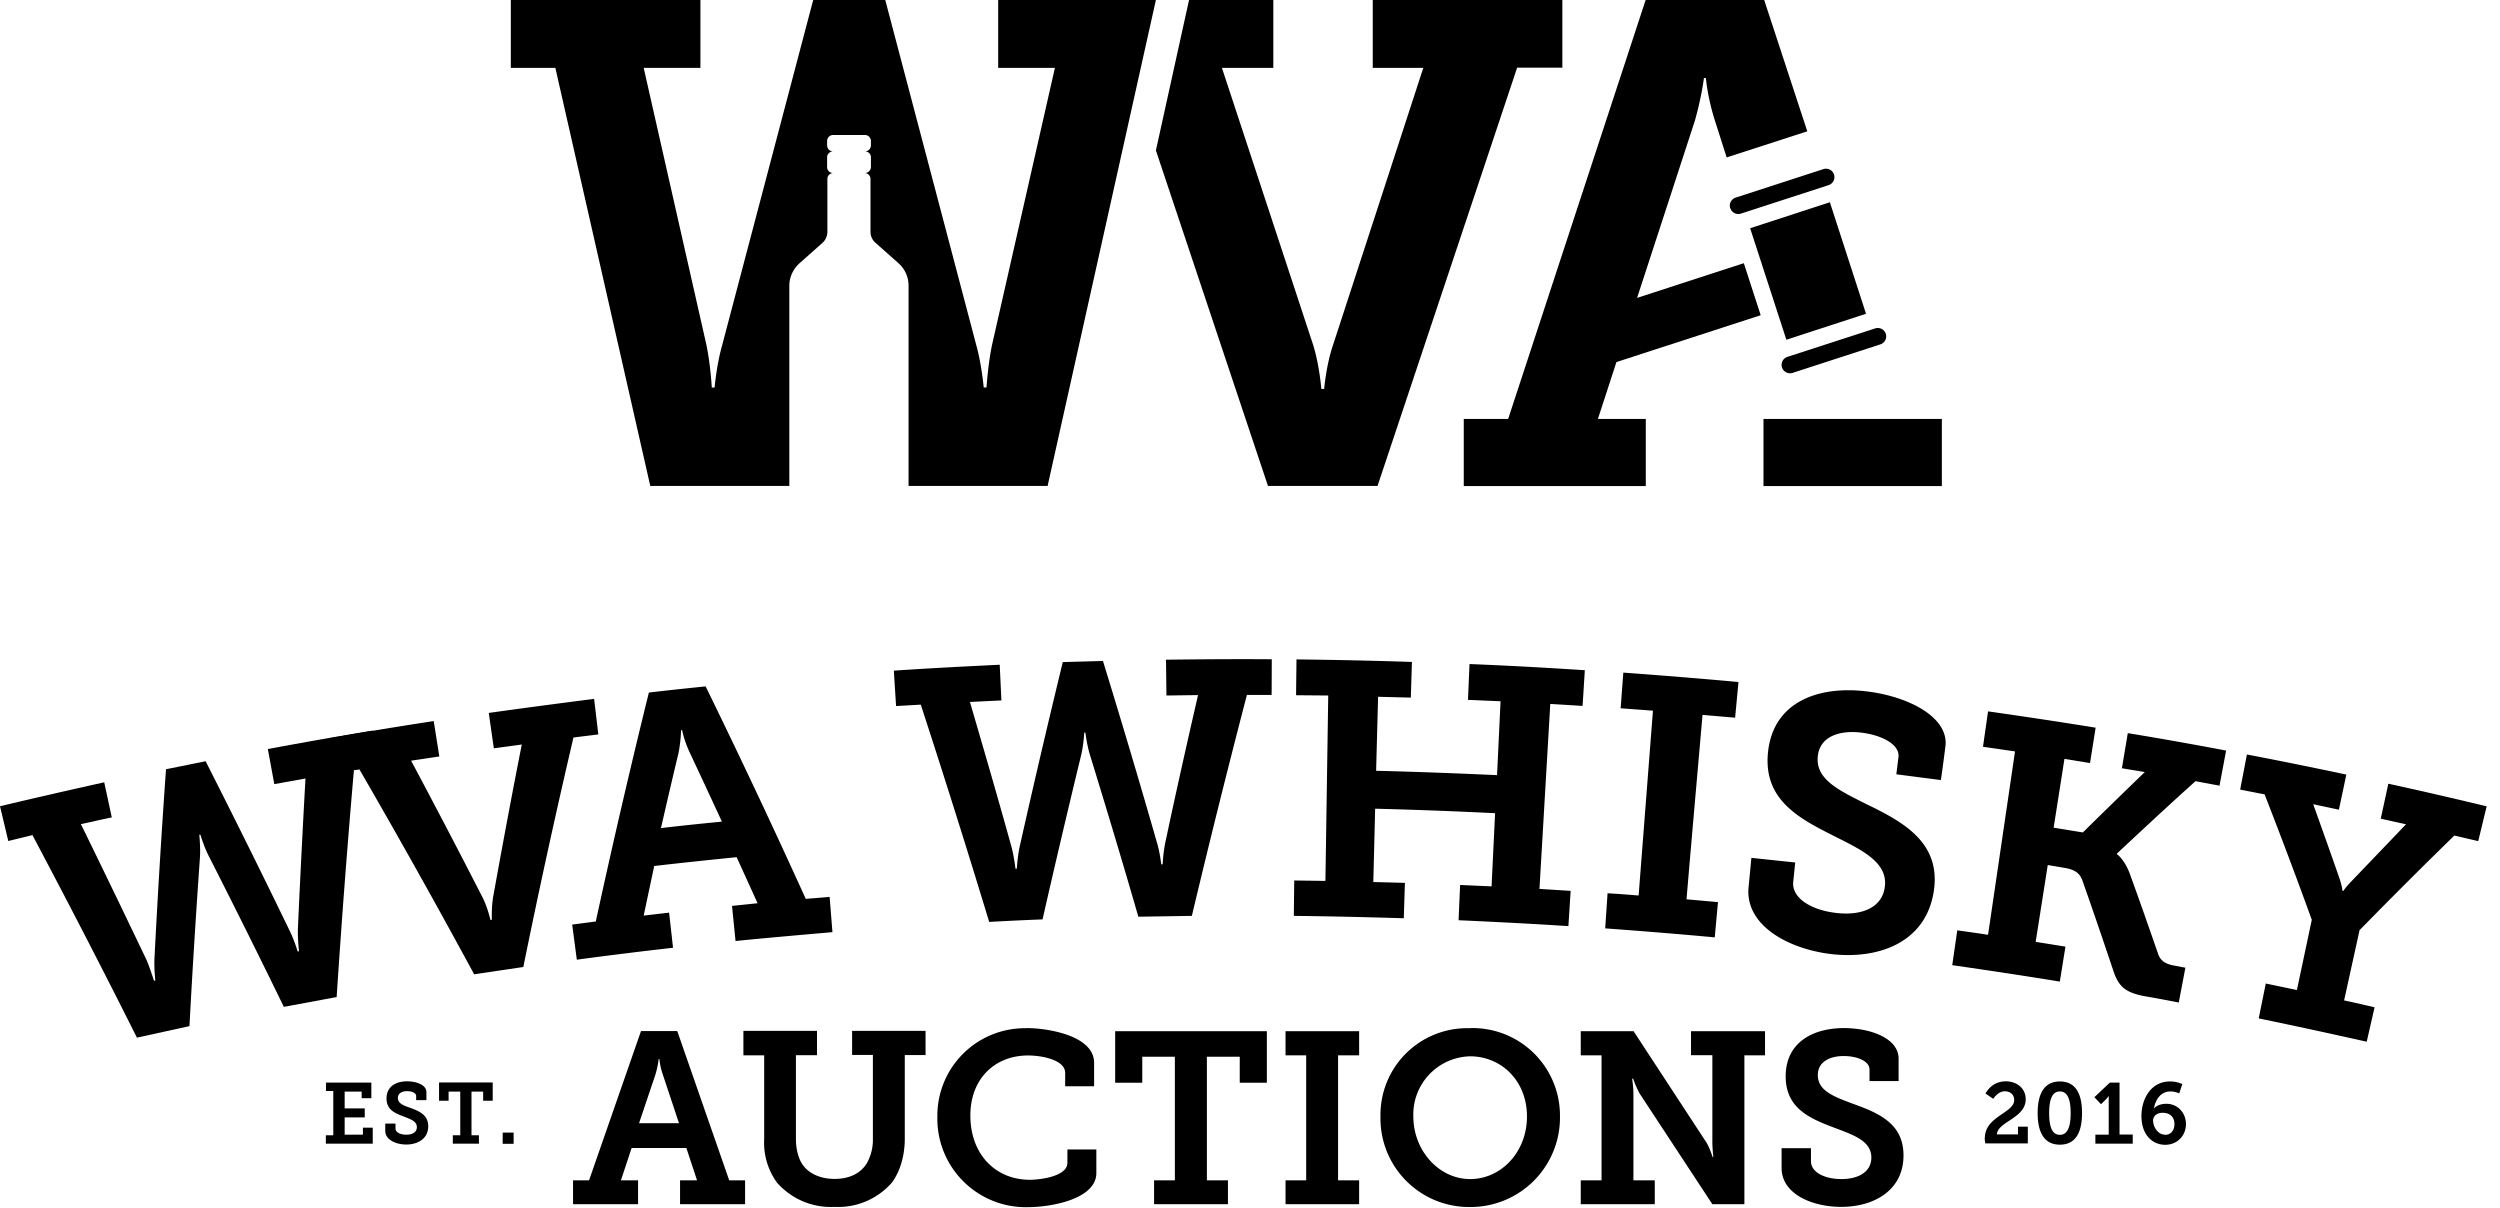
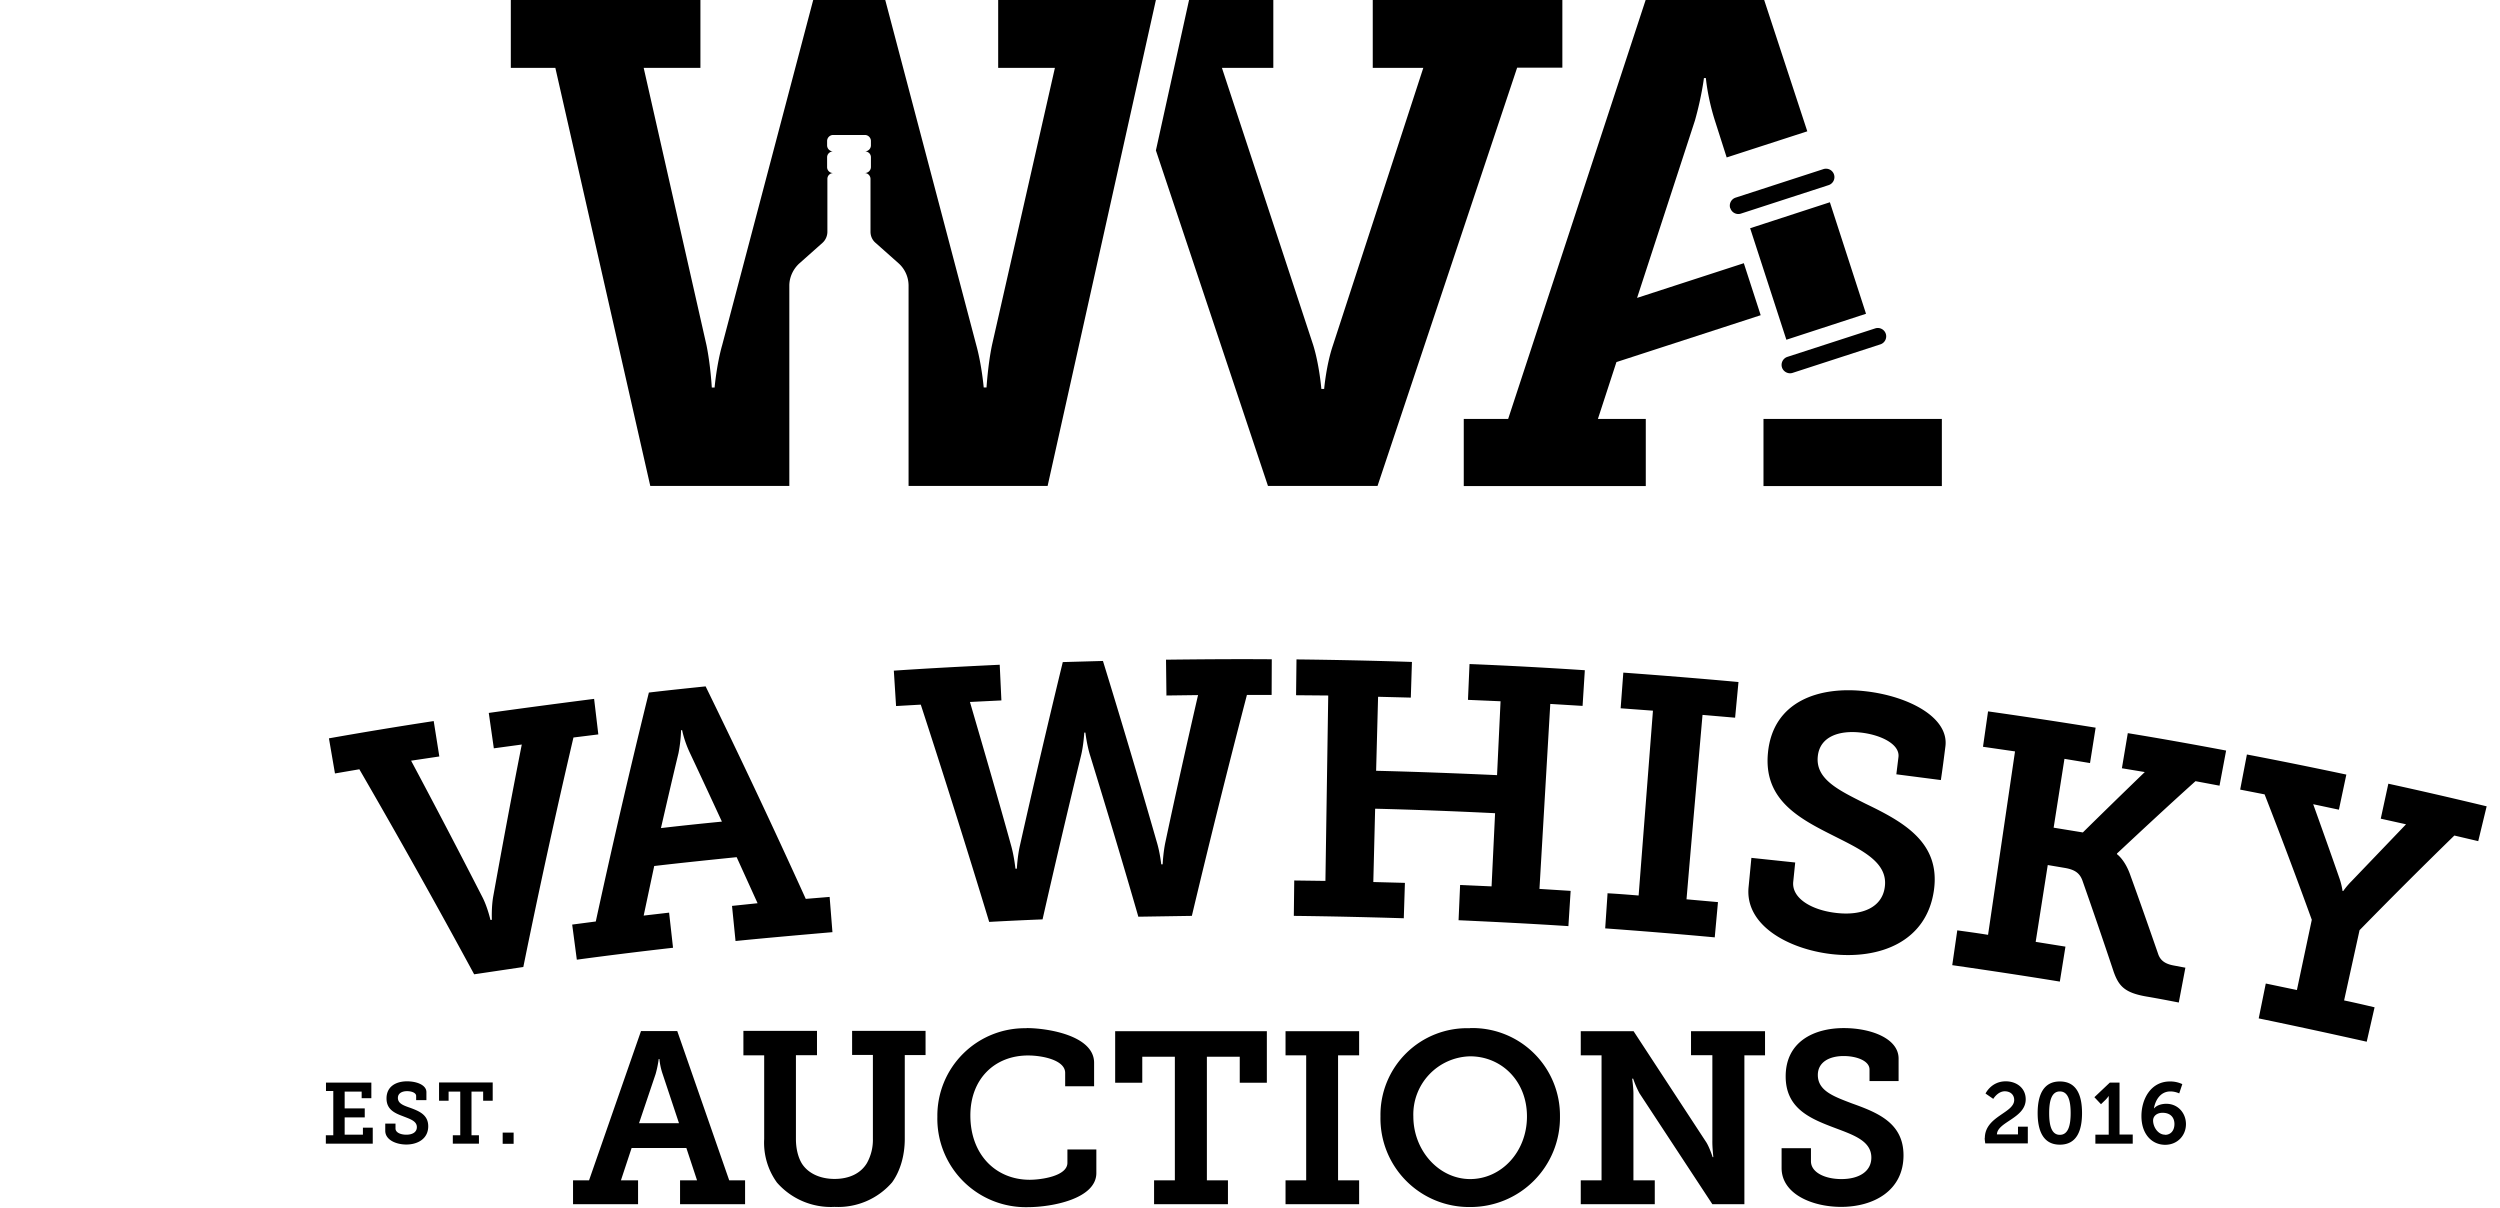
<svg xmlns="http://www.w3.org/2000/svg" width="178" height="86" fill="none">
-   <path d="M.02 57.4c2.47-.59 4.93-1.15 7.4-1.7l.54 2.5c-.74.15-1.47.32-2.2.48 1.57 3.2 3.12 6.42 4.66 9.64.3.7.54 1.51.54 1.51l.1-.02s-.1-.85-.06-1.62c.23-4.47.5-8.94.82-13.42l2.82-.57c2.03 4 4.02 8.01 5.97 12.04.35.7.58 1.5.58 1.5l.1-.01s-.1-.85-.08-1.6c.16-3.57.34-7.13.54-10.7l-2.22.4-.46-2.5c2.48-.46 4.96-.9 7.45-1.31l.42 2.52c-.58.09-1.16.2-1.74.28-.47 5.4-.88 10.79-1.23 16.17l-3.76.7A667.93 667.93 0 0 0 14.89 61c-.36-.68-.62-1.57-.62-1.57l-.08.01s.1.93.04 1.7c-.28 3.98-.53 7.95-.74 11.92l-3.74.82c-2.42-4.83-4.9-9.63-7.44-14.42l-1.72.42L0 57.4" fill="currentColor" />
  <path d="m25.6 54.77-1.75.3-.43-2.5c2.48-.44 4.97-.85 7.46-1.23l.4 2.52-2.01.3a647.4 647.4 0 0 1 5.1 9.76c.35.7.55 1.58.55 1.58l.1-.01s-.04-.9.1-1.68c.65-3.6 1.32-7.2 2.03-10.8l-1.99.27-.36-2.52c2.5-.35 5-.68 7.5-1l.3 2.53-1.77.22a569.11 569.11 0 0 0-3.57 16.34l-3.5.52a580.5 580.5 0 0 0-8.17-14.59m15.15 11.05 1.68-.22a590.46 590.46 0 0 1 3.78-16.3c1.34-.16 2.7-.3 4.04-.44A574.94 574.94 0 0 1 57.37 64l1.7-.14.2 2.51c-2.3.2-4.6.4-6.9.63l-.25-2.5 1.82-.19-1.49-3.28c-1.95.2-3.91.4-5.87.63l-.75 3.53 1.81-.21.28 2.5c-2.28.26-4.57.54-6.85.85l-.33-2.5ZM51.4 58.5a759.4 759.4 0 0 0-2.31-4.96c-.4-.87-.52-1.55-.52-1.55h-.08s0 .7-.18 1.63c-.43 1.78-.84 3.56-1.25 5.34 1.45-.17 2.89-.32 4.33-.46m12.26-10.75c2.5-.17 5.02-.3 7.53-.42l.12 2.54-2.24.11c1 3.43 2 6.85 2.95 10.29.2.73.29 1.58.29 1.58h.1s.04-.85.21-1.61c.98-4.37 2-8.73 3.06-13.1l2.86-.08a690.5 690.5 0 0 1 3.83 12.88c.23.75.32 1.6.32 1.6h.1s.04-.86.2-1.6c.74-3.49 1.52-6.97 2.32-10.45l-2.25.03-.03-2.55c2.51-.03 5.03-.05 7.53-.03l-.01 2.54h-1.76a756.65 756.65 0 0 0-3.92 15.73l-3.81.06c-1.1-3.82-2.25-7.63-3.42-11.44-.24-.74-.35-1.67-.35-1.67h-.08s-.05.93-.24 1.68a813.1 813.1 0 0 0-2.73 11.62c-1.27.05-2.53.11-3.8.18a797.34 797.34 0 0 0-4.87-15.47l-1.76.1-.16-2.53m28.51 14.95 2.22.03.2-13.2-2.29-.02.03-2.55c2.74.03 5.48.09 8.22.18l-.08 2.54-2.33-.06-.14 5.27c2.87.07 5.74.18 8.61.31l.25-5.26-2.32-.1.11-2.55c2.74.11 5.48.26 8.21.44l-.16 2.54-2.3-.14-.77 13.17 2.22.14-.16 2.51c-2.6-.17-5.2-.3-7.82-.42l.11-2.51 2.24.1.25-5.21c-2.84-.14-5.7-.25-8.54-.32l-.13 5.22 2.25.06-.08 2.52c-2.61-.08-5.22-.14-7.83-.17l.03-2.52Zm22.3.91c.74.04 1.48.1 2.22.16l1.02-13.16-2.3-.17.19-2.54c2.73.2 5.47.42 8.2.67l-.24 2.54-2.32-.2c-.38 4.37-.77 8.75-1.14 13.13l2.24.2-.23 2.51c-2.6-.24-5.2-.45-7.8-.64l.17-2.52m13.36-2.18-.14 1.37c-.13 1.18 1.3 2.03 3.05 2.23 1.87.22 3.29-.4 3.47-1.86.24-1.83-1.82-2.7-3.88-3.75-2.4-1.21-4.76-2.56-4.44-5.8.36-3.67 3.65-4.76 6.97-4.37 3.04.35 5.95 1.86 5.66 3.95-.1.79-.2 1.58-.32 2.37l-3.17-.41.15-1.22c.12-.92-1.25-1.59-2.67-1.75-1.56-.18-2.92.29-3.07 1.67-.19 1.66 1.51 2.44 3.39 3.39 2.7 1.3 5.34 2.75 4.88 6.14-.51 3.7-3.87 4.97-7.32 4.57-3.04-.36-6.15-2.04-5.88-4.77l.2-2.08 3.12.33Zm11.53 4.84c.73.1 1.47.2 2.2.32l1.92-13.06-2.28-.33.36-2.52c2.55.36 5.11.75 7.66 1.16l-.4 2.52-1.82-.3-.77 4.9 2.08.34c1.46-1.44 2.93-2.87 4.41-4.3l-1.63-.27.42-2.5c2.33.38 4.67.8 7 1.24l-.47 2.5-1.71-.32c-1.89 1.7-3.74 3.42-5.59 5.15v.05s.58.39.97 1.55c.67 1.84 1.31 3.68 1.95 5.52.15.47.47.73 1.1.85l.85.16-.47 2.48c-.77-.15-1.55-.3-2.32-.43-1.54-.27-1.96-.74-2.33-1.8a413.3 413.3 0 0 0-2.22-6.48c-.2-.52-.55-.76-1.28-.88l-1.18-.2-.86 5.47 2.12.34-.4 2.49c-2.56-.42-5.1-.8-7.66-1.17l.36-2.49m21.98 3.8 2.2.46 1.06-5c-1.08-2.98-2.2-5.96-3.36-8.93l-1.74-.34.48-2.5c2.36.45 4.72.93 7.08 1.43l-.53 2.5-1.83-.39c.63 1.76 1.26 3.52 1.87 5.28.17.49.22.9.22.9h.05s.23-.34.59-.7l3.88-4.05-1.8-.4.54-2.49c2.34.51 4.67 1.05 7 1.61l-.6 2.48-1.7-.4a396.48 396.48 0 0 0-6.75 6.74l-1.1 5c.72.15 1.45.32 2.17.49l-.56 2.45c-2.55-.57-5.12-1.13-7.69-1.66l.5-2.47M23.2 80.83h.53v-3.15h-.52v-.6h3.23v1.11h-.69v-.47h-1.21v1.2h1.43v.64h-1.43v1.23h1.3v-.5h.7v1.14H23.2v-.6Zm4.96-.81v.33c0 .28.35.44.77.44.44 0 .75-.18.75-.54 0-.44-.5-.58-1-.78-.59-.22-1.16-.48-1.16-1.26 0-.88.71-1.22 1.46-1.22.69 0 1.38.26 1.38.77v.57h-.73v-.3c0-.22-.32-.34-.65-.34-.35 0-.65.15-.65.48 0 .4.4.54.86.7.65.24 1.3.5 1.3 1.32 0 .89-.75 1.3-1.56 1.3-.73 0-1.5-.33-1.5-.98V80h.73v.01Zm4.08.81h.53v-3.11h-.83v.65h-.68v-1.3h3.82v1.3h-.68v-.65h-.83v3.11h.53v.6h-1.86v-.6Zm4.33-.19h-.78v.8h.78v-.8Zm104.75.4c0-1.57 2.09-1.78 2.09-2.72 0-.4-.3-.62-.67-.62-.5 0-.82.54-.82.54l-.55-.38s.4-.87 1.44-.87c.76 0 1.42.47 1.42 1.28 0 1.35-2.02 1.6-2.05 2.5h1.5v-.55h.7v1.19h-3.03c-.02-.14-.04-.26-.04-.4m3.77-1.76c0-1.25.39-2.25 1.58-2.25 1.2 0 1.58.99 1.58 2.25s-.38 2.25-1.58 2.25c-1.19 0-1.58-1-1.58-2.25Zm2.35 0c0-.86-.17-1.54-.77-1.54-.59 0-.76.68-.76 1.54s.16 1.55.76 1.55.77-.68.77-1.55Zm1.76 1.54h.95v-2.75h-.01s-.06.1-.2.25l-.34.33-.47-.5 1.1-1.04h.69v3.7h.94v.65h-2.66v-.64Zm3.28-1.33c0-1.2.66-2.46 2.03-2.46a2 2 0 0 1 .88.19l-.22.66s-.28-.14-.63-.14c-.68 0-1.06.58-1.17 1.2h.02c.16-.2.5-.32.86-.32.84 0 1.4.67 1.4 1.45 0 .81-.61 1.47-1.48 1.47-.94 0-1.69-.75-1.69-2.04Zm1.68 1.34c.42 0 .67-.32.67-.77 0-.44-.26-.8-.85-.8-.39 0-.67.23-.67.55 0 .46.35 1.01.85 1.01M40.8 84.04h1.14l3.7-10.63h2.58l3.7 10.63h1.13v1.7h-4.63v-1.7h1.21l-.76-2.3h-3.9l-.76 2.3h1.22v1.7H40.8v-1.7Zm7.54-4.08-1.16-3.49a4.7 4.7 0 0 1-.23-1.07h-.05s-.05.47-.22 1.07l-1.18 3.5h2.85-.01Zm6.06-4.82h-1.47V73.4h5.24v1.73h-1.5v5.97c0 .69.16 1.31.42 1.74.44.7 1.3 1.1 2.33 1.1 1.04 0 1.86-.39 2.3-1.12a3.4 3.4 0 0 0 .43-1.75v-5.96h-1.48V73.4h5.23v1.72h-1.48v5.97c0 1.2-.33 2.3-.9 3.09a5.07 5.07 0 0 1-4.1 1.75 5.1 5.1 0 0 1-4.1-1.73 4.84 4.84 0 0 1-.91-3.1v-5.98.02Zm18.7-1.94c1.49 0 4.8.53 4.8 2.47v1.67h-2.06v-.95c0-.92-1.64-1.24-2.64-1.24-2.38 0-4.11 1.67-4.11 4.27 0 2.78 1.8 4.58 4.23 4.58.75 0 2.68-.24 2.68-1.21v-.95h2.06v1.68c0 1.84-3.17 2.43-4.88 2.43a6.3 6.3 0 0 1-6.44-6.43 6.23 6.23 0 0 1 6.36-6.31Zm9.07 10.84h1.48v-8.8h-2.32v1.85H79.4v-3.67h10.8v3.67h-1.93v-1.85h-2.34v8.8h1.5v1.7h-5.26v-1.7Zm9.37 0H93v-8.9h-1.47v-1.72h5.24v1.72h-1.5v8.9h1.5v1.7h-5.24v-1.7Zm13.13-10.84a6.23 6.23 0 0 1 6.4 6.29 6.37 6.37 0 0 1-6.4 6.45 6.31 6.31 0 0 1-6.38-6.45 6.17 6.17 0 0 1 6.38-6.28Zm0 10.75c2.22 0 4.05-1.93 4.05-4.46 0-2.53-1.82-4.28-4.05-4.28a4.14 4.14 0 0 0-4.04 4.28c0 2.43 1.82 4.46 4.05 4.46Zm7.88.09h1.48v-8.9h-1.48v-1.72h3.76l5.19 7.93c.24.4.44 1.04.44 1.04h.05s-.08-.71-.07-1.16v-6.1h-1.52v-1.71h5.27v1.72h-1.47v10.6h-2.28l-5.19-7.9a7.2 7.2 0 0 1-.45-1.04h-.07s.1.7.09 1.15v6.09h1.52v1.7h-5.27v-1.7Zm16.39-2.28v.92c0 .8 1 1.27 2.17 1.27 1.25 0 2.13-.54 2.13-1.53 0-1.25-1.4-1.65-2.83-2.2-1.65-.63-3.27-1.38-3.27-3.58 0-2.48 2.02-3.44 4.14-3.44 1.94 0 3.9.74 3.9 2.17v1.6h-2.07v-.82c0-.62-.92-.96-1.84-.96-1 0-1.84.42-1.84 1.35 0 1.13 1.14 1.53 2.42 2.02 1.84.66 3.68 1.39 3.68 3.7 0 2.51-2.12 3.67-4.44 3.67-2.05 0-4.24-.91-4.24-2.77v-1.41h2.07l.02.01ZM82.3 0H71.07v4.83h4.04l-4.48 19.74c-.29 1.4-.39 3.02-.39 3.02h-.2s-.14-1.61-.53-3.02L63.03 0H57.9l-6.48 24.57c-.4 1.4-.54 3.02-.54 3.02h-.2s-.09-1.61-.38-3.02L45.83 4.83h4.04V0h-13.5v4.83h3.17L46.3 34.6h9.9V20.34c0-.61.28-1.2.73-1.6l1.62-1.44c.23-.2.36-.5.36-.8v-3.76c0-.24.19-.42.43-.42h-.02a.42.42 0 0 1-.43-.43v-.69c0-.24.2-.42.43-.42a.43.43 0 0 1-.43-.43v-.31c0-.24.2-.43.43-.43h2.26c.24 0 .43.2.43.43v.31c0 .24-.2.43-.43.43.24 0 .43.18.43.42v.69c0 .24-.2.43-.43.43h-.02c.24 0 .42.2.42.42v3.76c0 .31.13.6.37.8l1.61 1.43c.47.41.73 1 .73 1.61V34.6h9.9L82.3 0Zm15.44 0v4.83h3.6l-6.43 19.74c-.48 1.4-.63 3.12-.63 3.12h-.2s-.14-1.7-.58-3.12L87 4.83h3.66V0h-6L82.3 10.71l7.98 23.89h7.8l9.94-29.78h3.22V0h-13.5Zm40.52 29.83h-12.7v4.78h12.7v-4.78Zm-12.9-7.39-1.2-3.7-7.6 2.47 4.12-12.63c.48-1.7.64-3.02.64-3.02h.14s.1 1.31.64 3.02l.84 2.63 5.74-1.86L125.61 0h-8.44l-9.79 29.83h-3.16v4.78h12.96v-4.78h-3.41l1.32-4.05 10.28-3.34h-.01Z" fill="currentColor" />
  <path d="m130.29 14.4-5.68 1.85 2.58 7.94 5.67-1.85-2.57-7.93Zm-3.41 11.77c.1.3.44.48.75.38l6.25-2.03a.6.6 0 0 0 .39-.75.6.6 0 0 0-.75-.39l-6.26 2.03a.6.6 0 0 0-.38.76Zm-3.68-11.35c.1.32.44.49.75.39l6.25-2.03a.6.6 0 0 0 .38-.76.6.6 0 0 0-.75-.38l-6.25 2.03a.6.6 0 0 0-.39.75Z" fill="currentColor" />
</svg>